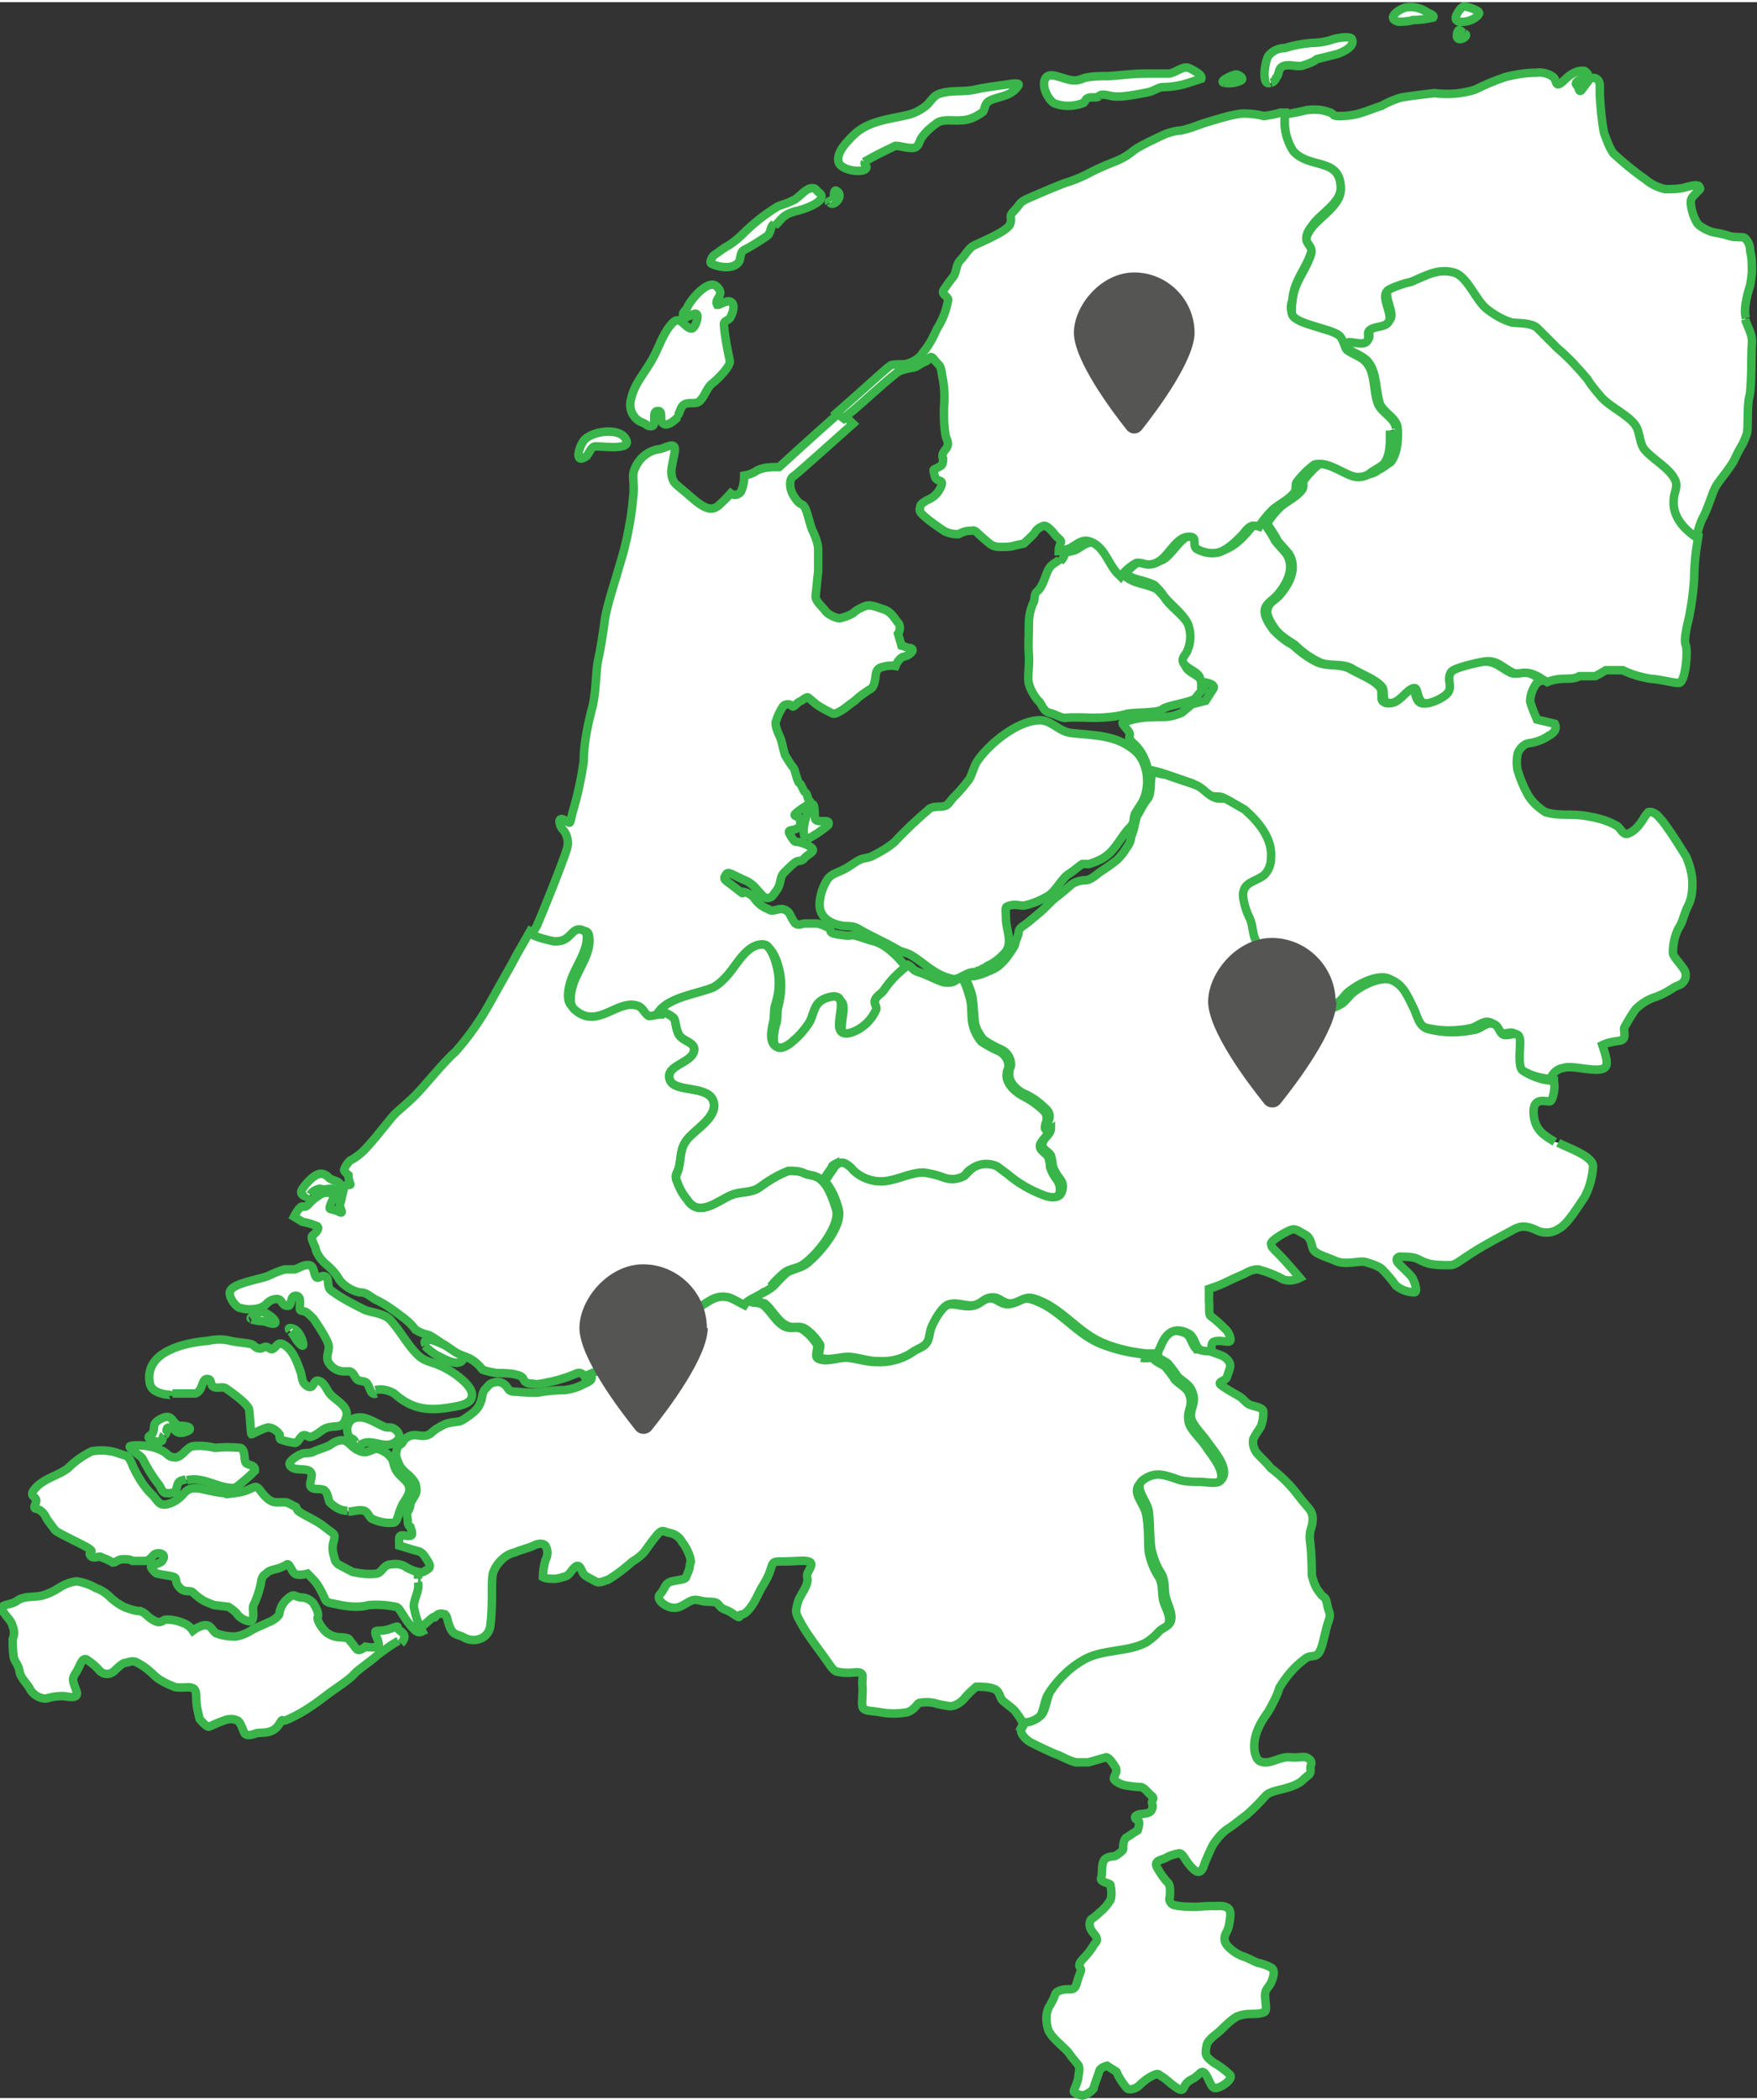
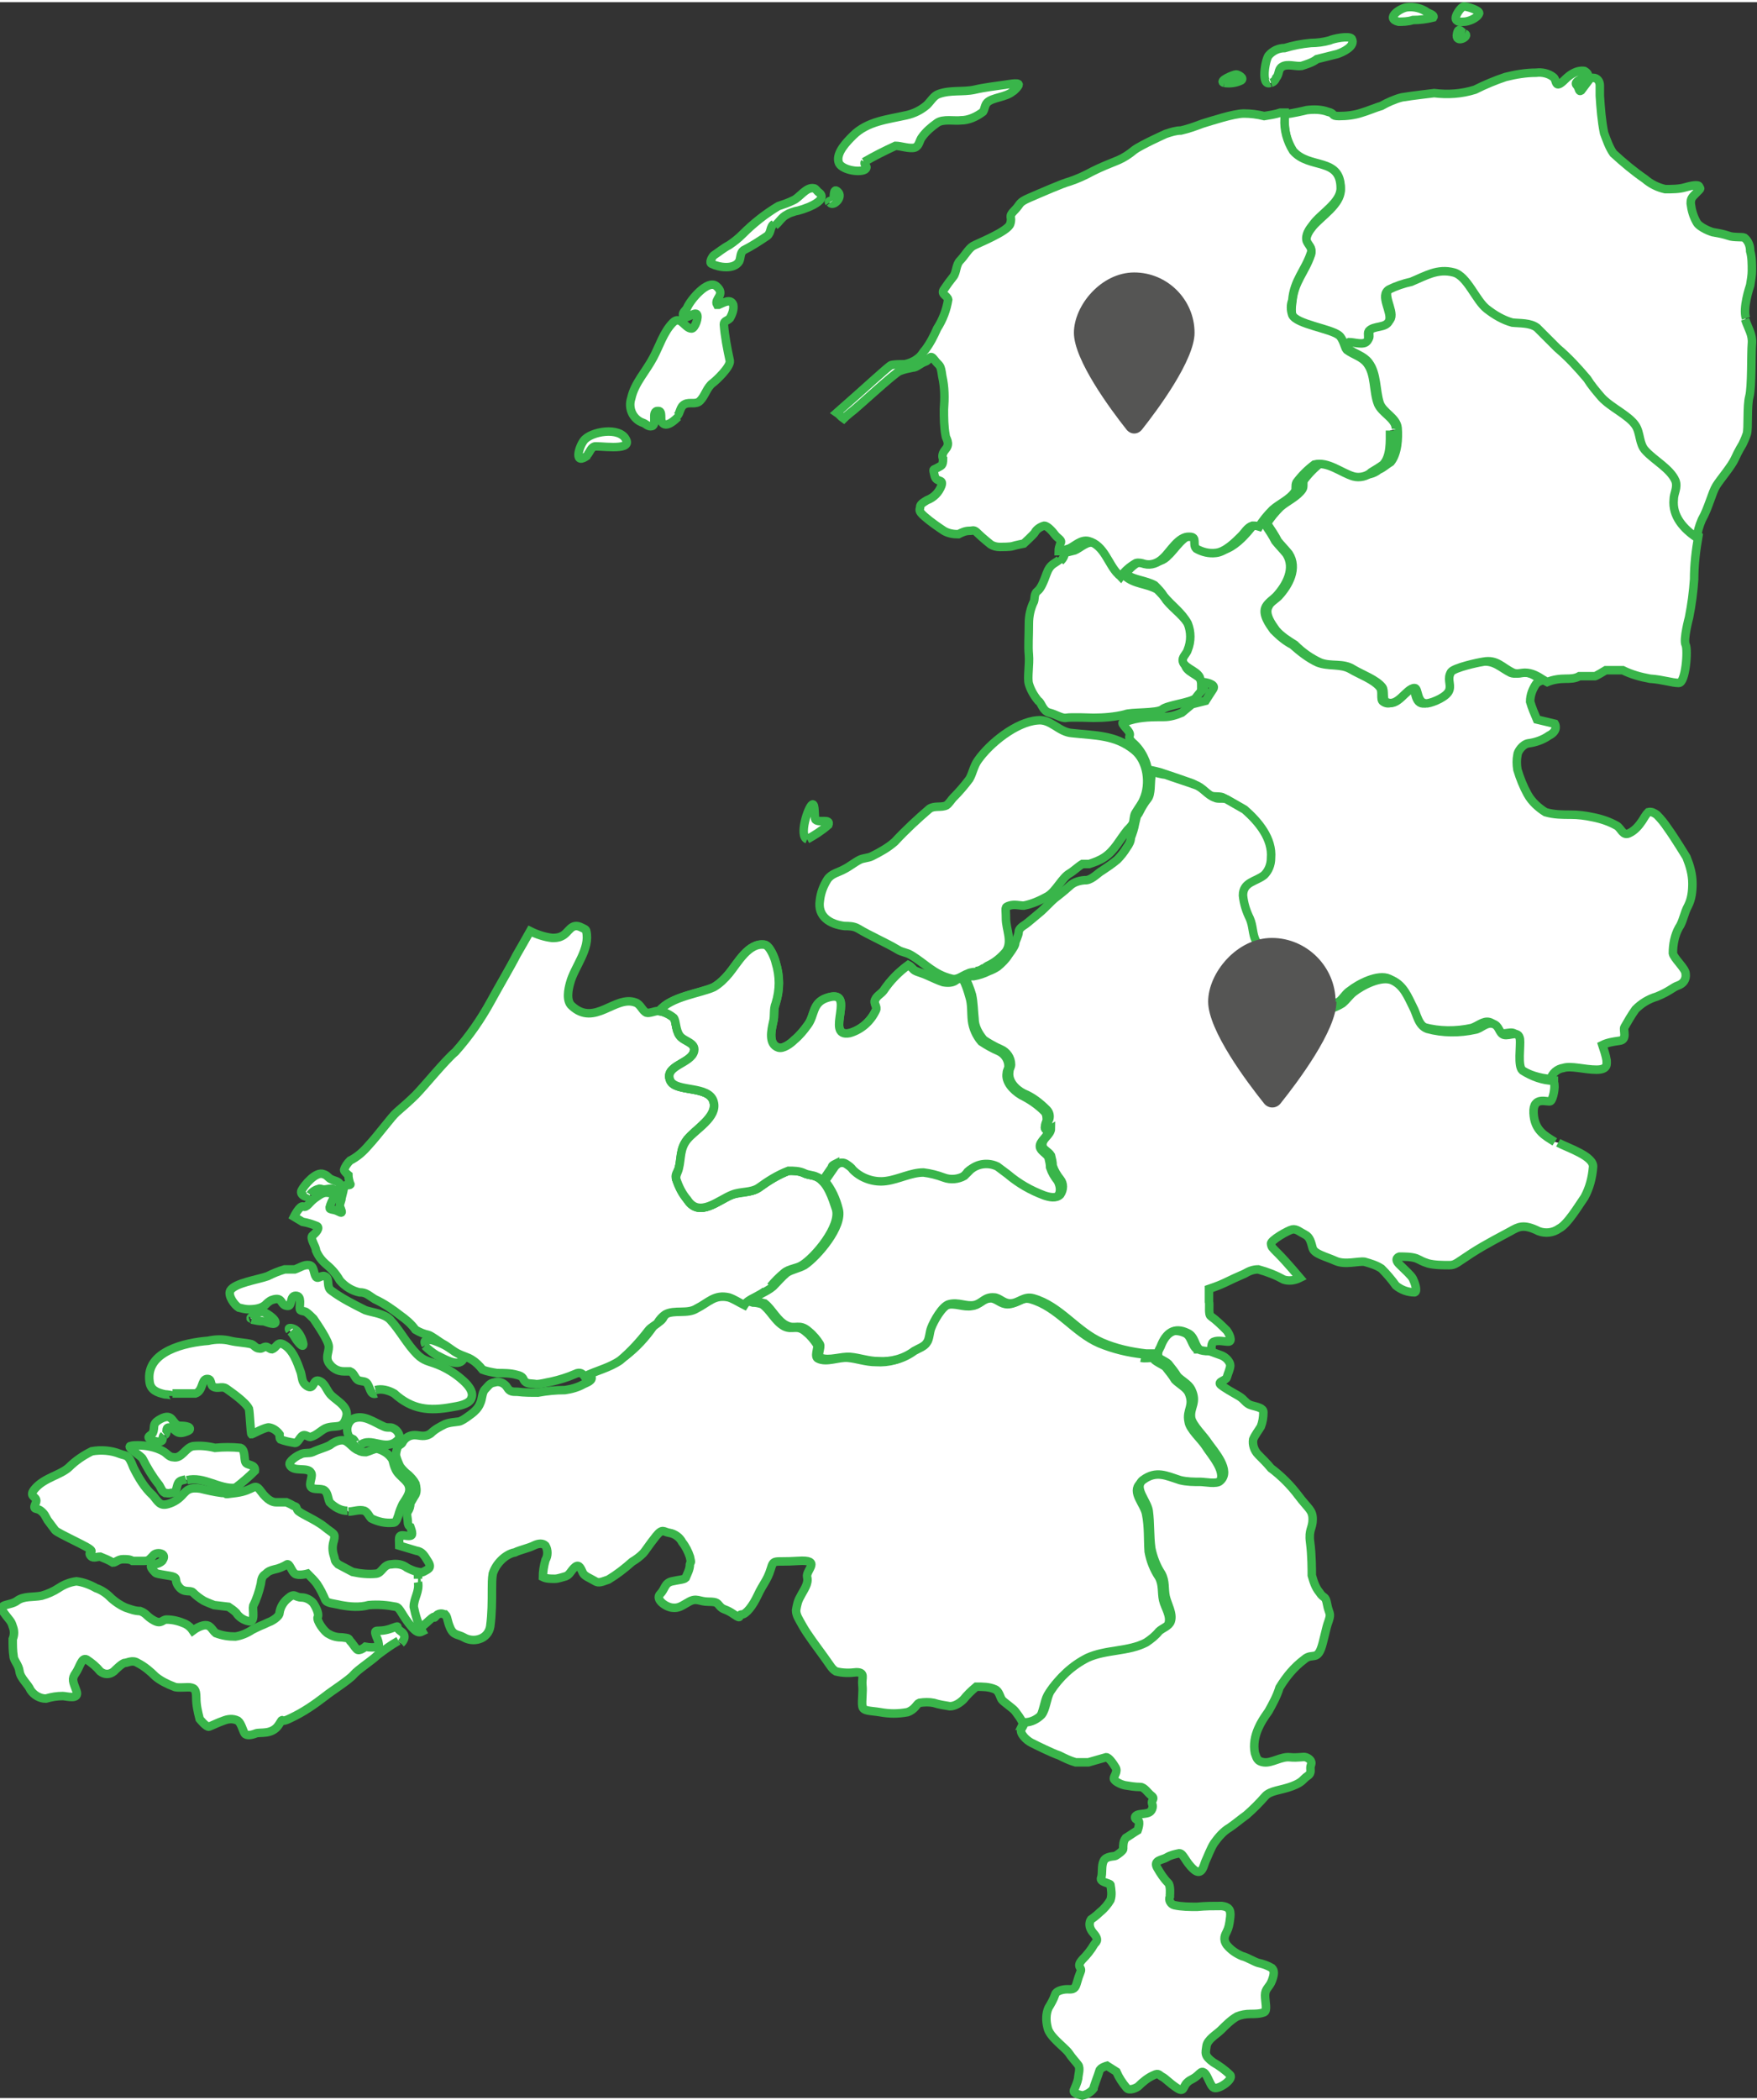
<svg xmlns="http://www.w3.org/2000/svg" id="Layer_1" data-name="Layer 1" version="1.1" width="204.715" height="244.622" viewBox="0 0 206.8 246.6">
  <rect x="0" y="0" width="206.8" height="246.6" fill="#333333" stroke="none" />
  <defs>
    <style>
      .cls-1 {
        isolation: isolate;
      }

      .cls-2, .cls-3 {
        fill: #fff;
        stroke: #39b54a;
      }

      .cls-4 {
        fill: #555554;
        stroke-width: 0px;
      }

      .cls-3 {
        stroke-miterlimit: 10;
      }
    </style>
  </defs>
  <g id="Group_3184" data-name="Group 3184">
    <g id="Group_3183" data-name="Group 3183">
      <path id="Path_1691" data-name="Path 1691" class="cls-2" d="M47.2,193.1s.9-.8,0-1.4.2-.8-1.3-.3-2-.2-1.6.9c.2.4.3.8.3,1.2-.5.1-1.1.1-1.6,0,0,0-.7.6-1,.3-.3-.3-.5-.7-.8-1-.2-.3-.1-.3-.9-.4-.6,0-1.1-.1-1.6-.4-.5-.2-1.5-1.6-1.3-2s-.3-1.3-.5-1.6c-.3-.4-.9-.7-1.4-.7-.8,0-.8-.6-1.6.1-.5.4-.9,1-1,1.7,0,.5-1,1-1,1,0,0-.5.2-.9.4-.5.2-.9.4-1.3.6-.6.4-1.3.7-2,.8-.8,0-1.5-.1-2.3-.4-.5-.4-.6-1.1-1.5-.9-.4.1-.8.3-1.2.6-.2-.3-.5-.6-.9-.8-.7-.3-1.4-.5-2.2-.5-.5,0-.6.6-1.5.1s-.8-.8-1.6-1.1c-.6,0-1.1-.2-1.7-.4-.7-.3-1.4-.8-1.9-1.3-.4-.4-1-.8-1.6-1-.7-.4-1.5-.7-2.3-.8-.8.1-1.5.4-2.1.8-.6.4-1.3.7-2,.9-1,.2-2.1,0-2.9.6s-2.3.3-1.6,1.3.9,1,1.1,1.7c.2.5.2,1,0,1.5,0,.7,0,1.4.1,2,0,.5.6,1,.7,1.8s1,1.5,1.3,2.2c.4.6,1.1,1,1.8,1,.7-.2,1.3-.3,2-.3.4,0,2,.5,1.6-.6s-.6-1.4-.1-2.1.7-1.9,1.3-1.6c.6.4,1.1.8,1.6,1.4.5.4,1.1.4,1.6,0,.2-.2,1-1,1.3-1s.9-.4,1.5,0c.8.4,1.5,1,2.1,1.6.6.5,1.4.9,2.2,1.2.3.2,1.7,0,2,.1s.6.1.6,1.2c0,.9.2,1.7.4,2.5,0,0,.8,1,1.1.9s1.1-.5,1.7-.7c.5-.2,1.1-.3,1.7,0,.4.3.6,1.2.8,1.5s.8.2,1.3,0,1.9.2,2.7-1-.2,0,1.4-.8c1.5-.7,2.8-1.6,4.1-2.6.6-.5,2.8-1.9,3.3-2.5s2.2-1.7,2.8-2.3c.8-.6,1.6-1.2,2.5-1.7" />
      <path id="Path_1692" data-name="Path 1692" class="cls-2" d="M20.3,163.7s0,0,0,0c.6,0,1.3,0,1.9,0,.3,0,.5,0,.8,0,.9-.3.7-1.6,1.3-1.7.7-.1.4.7.8.9.5.3,1-.1,1.5.2.7.5,2.3,1.6,2.7,2.4.1.4.2,2.9.3,3,.1,0,1.7-.9,2.1-.8.5.1.9.4,1.2.8,0,.1,0,.5.1.6.5.2,1,.3,1.6.4.5.2.7-.9,1.2-.9.3,0,.6.3.8.2.7-.2,1.1-.7,1.7-1,1.2-.5,2.1.3,2.5-1.5.2-1.2-1.5-1.9-2-2.6-.4-.5-.6-1.3-1.3-1.5-.7-.2-.5,1.2-1.4.6-.6-.4-.5-.9-.7-1.6-.4-1.1-.9-2.7-2.1-3.3-.7-.3-.7.4-1.3.6-.2,0-.5-.3-.7-.3-.3,0-.5.3-.8.2-.4,0-.6-.4-.9-.5-.8-.2-1.7-.2-2.5-.4-.8-.2-1.7-.2-2.6,0-2.6.2-7.4,1.2-6.9,4.8.1,1,.9,1.3,1.8,1.5.2,0,1,.1,1,.2" />
      <path id="Path_1693" data-name="Path 1693" class="cls-2" d="M22,173.9c2-.5,3.8,1.1,5.7.9.8-.6,1.6-1.3,2.3-2,.1-.8-.9-.6-1.1-1-.2-.4,0-1.5-.6-1.7-1-.1-2-.1-3,0-.8-.2-1.7-.3-2.6-.2-.9.2-1.3,1.5-2.3,1.3-.5,0-.8-.5-1.2-.7-.9-.5-2-.7-3-.7-.3,0-.6,0-.9.1-.3.2,1.4,1.2,1.5,1.5.5,1,1.1,2,1.8,2.9.3.3.4.9.8,1.1.2,0,.5.1.7,0,.8,0,.6-.7.9-1.2.2-.3.6-.3.9-.4" />
      <path id="Path_1694" data-name="Path 1694" class="cls-2" d="M19.4,168.6c.4-.3,0-.9.5-.9.8,0,.7,1,2,.5,0,0,.3-.1.4-.2.3-.5-.9-.5-1.2-.5-.9-.2-.7-1.6-2.2-.8-1.1.6-.6.9-.9,1.6,0,.2-.6.4-.5.6.1.3,1.4.7,1.6.3.1-.3,0-.4.2-.6" />
      <path id="Path_1695" data-name="Path 1695" class="cls-2" d="M41,177.6c.6,0,1.3-.3,1.9-.1.4.2.5.6.8.9.8.4,1.7.6,2.6.5.4,0,.5-.7.6-.9.1-.4.3-.9.5-1.3.5-.8,1.1-1.5.6-2.4-.4-.6-1.1-1-1.4-1.6-.2-.4-.3-.8-.4-1.2-.4-.7-1.1-1.1-1.8-1.3-.4,0-.9.3-1.3.4-.3,0-.6,0-.9-.2-.7-.2-1.2-1.2-1.9-1.2-.6,0-1.1.3-1.5.6-.6.3-1.4.5-2,.8-.5.2-1,0-1.5.3-.3.1-1.4.8-1.2,1.2.4.9,2.1.2,2.5.9.3.4-.3,1.3,0,1.7.3.4,1.2.1,1.6.4.4.3.4,1,.6,1.4.6.6,1.3,1,2.1,1" />
      <path id="Path_1696" data-name="Path 1696" class="cls-2" d="M42.4,169.8c1.2-1.1,3,.8,4.4-.6.5-.4,0-1.2-.5-1.4-.3-.2-.7,0-1.1-.2-1.2-.5-2.4-1.5-3.7-.9-.6.4-.8,1.2-.5,1.9.1.3.4.4.6.5.2.2.4.9.7.6" />
      <path id="Path_1697" data-name="Path 1697" class="cls-2" d="M29.6,155c.5.1.9.2,1.4.2.2,0,1.2.5,1.4.2.2-.4-1.3-1.4-1.6-1.3-.5.1-1,.4-1.3.7-.1.2.4,0,.2.2" />
      <path id="Path_1698" data-name="Path 1698" class="cls-2" d="M34.2,156.4c.3.3.5.7.7,1,0,0,.8,1.1.8.5-.1-.6-.4-1.2-.8-1.6-.3-.3-1.2-.5-.8,0" />
      <path id="Path_1699" data-name="Path 1699" class="cls-2" d="M50,158.1c.4.4.9.8,1.4,1.1.7.3,2.5,1.5,3.1.5.2-.3-.7-.8-.9-.9-.8-.6-1.8-1.1-2.8-1.4-.4,0-1.1-.1-.7.6" />
      <path id="Path_1700" data-name="Path 1700" class="cls-2" d="M44.2,163.3c.7-.2,1.5,0,2.2.4,2.1,1.9,4.1,2.1,6.8,1.6.6-.1,2.1-.3,2.3-1.1.3-.8-.6-1.7-1.2-2.2-.8-.7-1.8-1.3-2.8-1.7-1-.4-1.6-.4-2.4-1.2-1.2-1.2-2-2.8-3.2-4.1-.7-.7-2-.8-2.9-1.1-1.4-.7-2.8-1.4-4-2.3-.6-.4-.2-1.3-.6-1.6-.5-.4-.9.3-1.2,0-.3-.4-.2-1.3-.8-1.4s-1.1.3-1.7.5c-.4,0-.8,0-1.2,0-.7.2-1.4.5-2,.8-1.1.4-3.9.8-4.4,1.7-.3.6.5,1.7,1,2,.4.1.8.2,1.2.2.7,0,1.4-.1,1.9-.5.2-.2.5-.5.8-.6,1.4-.5.9.7,1.9.7.5,0,.2-1.2.9-1.2.8,0,.4,1.2.5,1.6,0,.2.5.2.7.3.3.2.6.5.9.8.4.6,1.8,2.6,1.8,3.3,0,.7-.4,1.2,0,1.9.4.6,1,1,1.8,1,.2,0,.5,0,.7,0,.5.2.5.7.9,1,.3.2.7.1,1,.3.5.4.4,1.6,1.2,1.3" />
      <path id="Path_1701" data-name="Path 1701" class="cls-2" d="M79.7,48.7c.4-.4.3-1.1.9-1.4.6-.3,1.3.1,1.8-.4.6-.6.8-1.6,1.5-2.1.4-.3,2.1-1.9,2-2.6-.3-1.4-.6-2.9-.7-4.3,0-.4.4-.4.7-.7.3-.5.5-1.1.4-1.6-.3-.8-1.2-.2-1.7,0,0,0-.2,0-.2,0-.4-.7,1.1-1.2-.1-2.2-1-.8-3,1.6-3.4,2.5-.1.3-.6.6-.5.9.1.8,1.3-.4,1.6-.1.3.3-.2,1.7-.6,1.7-.8,0-1.3-1.6-2.2-.7-1.1,1.1-1.6,2.8-2.3,4.1-.9,1.7-2.2,3-2.6,4.8-.4,1.2.2,2.5,1.4,2.9,0,0,0,0,0,0,.3.1.5.4.9.4.9,0-.1-1.9.9-1.8.5,0,.2,1,.4,1.3.5.8,1.6-.3,1.9-.6" />
      <path id="Path_1702" data-name="Path 1702" class="cls-2" d="M69.1,53.3c.3-.3.4-.8.8-1,.3-.2,4.5.6,3.8-.8-.7-1.6-4.2-1-5,.1-.6.8-1.2,3,.5,1.7" />
      <path id="Path_1703" data-name="Path 1703" class="cls-2" d="M172.4,3.7c-.4-.1-.7-.9-.9,0-.3,1.3,1.6.3.9,0" />
      <path id="Path_1704" data-name="Path 1704" class="cls-2" d="M172.3,2.3c.5,0,1.6-.4,1.8-1,0-.4-1.5-.8-1.8-.8-.3,0-1.2,1.2-.9,1.6.3.3.6.2.9.2" />
      <path id="Path_1705" data-name="Path 1705" class="cls-2" d="M164.5,2.3c.6,0,1.2,0,1.8-.2.8,0,1.6-.1,2.4-.3.2-.3-.6-.5-.7-.6-.7-.5-1.6-.7-2.4-.6-.8.1-2.6,1.3-1,1.7" />
      <path id="Path_1706" data-name="Path 1706" class="cls-2" d="M149.6,9.5c.3-.1.5-.3.6-.6.4-.4.2-1,.7-1.3.6-.4,1.6,0,2.3-.1.6-.2,1.3-.4,1.8-.8.8-.2,1.6-.4,2.4-.6.6-.2,2.2-.9,1.7-1.8-.3-.4-2.2,0-2.6.2-.7.2-1.5.3-2.2.3-1.1.1-2.1.3-3.1.6-.7,0-1.4.3-1.9.9-.4.6-.9,3.6.2,3.2" />
      <path id="Path_1707" data-name="Path 1707" class="cls-2" d="M144.1,9.5c.7.1,1.4,0,2-.3.4-.3-.4-.7-.6-.7-.3,0-2.2.8-1.4,1" />
-       <path id="Path_1708" data-name="Path 1708" class="cls-2" d="M129.3,11.1c.4-.5,1.3,0,2,0,.2,0,.4,0,.7,0,1.1-.1,2.1-.3,3.1-.5.6-.1,1.1-.5,1.6-.6.8,0,1.7-.1,2.5-.3.4-.1,2.2-.7,2.2-.7.2-.5-1.3-1.2-1.6-1.3-.8-.1-1.4.6-2.2.7-.9,0-1.8,0-2.8,0-1.5,0-2.8.2-4.3.3-.9,0-1.9,0-2.8.2-.3.1-.7.3-1.1.3-1,.1-2.6-.9-3.3-.5-1,.7,0,2.8.8,3.2,1,.4,2.2.4,3.3,0,.3,0,.3-.5.6-.6.3-.2,1.1,0,1.3-.2" />
      <path id="Path_1709" data-name="Path 1709" class="cls-2" d="M101.7,18.8c1.2-.7,2.4-1.3,3.7-1.9.6,0,1.7.4,2.3.2.5-.2.5-.8.8-1.2.5-.7,1.1-1.2,1.8-1.7.7-.5,2.1-.2,2.8-.3.9,0,1.8-.4,2.6-1,.2-.3.2-.8.5-1.1.6-.6,2.2-.6,3-1.3.1,0,.7-.6.7-.8,0-.3-1.4,0-1.5,0-1.3.2-2.4.3-3.7.6-1.4.3-2.8,0-4.2.5-.6.2-.9.8-1.4,1.3-.7.6-1.5,1-2.4,1.2-2.2.5-4.6.7-6.3,2.4-.7.7-2,2-1.7,3.1.2.9,2.4,1.3,3.1.9.5-.4-.2-.5,0-.9" />
      <path id="Path_1710" data-name="Path 1710" class="cls-2" d="M97.7,23.6c.4.5,1.6-.7.9-1.3-.6-.6-.4.9-.5,1-.1.1-.7,0-.5.3" />
      <path id="Path_1711" data-name="Path 1711" class="cls-2" d="M91.2,26.3c.5-.4.8-1,1.4-1.3.3-.2.7-.3,1-.4.7-.1,4.1-1.2,2.8-2.2-.2-.1-.4-.5-.6-.5-.9-.2-1.7,1.1-2.4,1.4-.6.3-1.2.5-1.8.7-1.5.9-2.9,2-4.2,3.3-.5.5-1,.9-1.6,1.3-.6.3-1.2.8-1.8,1.2-.2.2-.6.9-.2,1,.8.4,2.6.7,3.2-.3.2-.4.1-1,.5-1.3,1-.5,1.9-1.1,2.8-1.7.5-.4.3-1.1.8-1.4" />
      <path id="Path_1712" data-name="Path 1712" class="cls-2" d="M36.5,140.3c.3-.4.7-.6,1.1-.7.1,0,.4.1.5.1.3,0,.6-.1.9-.1.2,0,.5.3.8.2.2-.1.3-.4.3-.6-.2-.5-.7-.5-1.1-.7-.3-.1-.5-.5-.9-.6-.9-.4-2.3,1.3-2.6,1.9-.3.6.8,1,1,.6" />
      <path id="Path_1713" data-name="Path 1713" class="cls-2" d="M95,98.5c.9-.5,1.7-1,2.5-1.7.3-.8-1.1-.2-1.5-.6-.2-.2,0-2-.4-1.8-.5.3-1.6,3.7-.6,4.1" />
      <path id="Path_1714" data-name="Path 1714" class="cls-2" d="M114.8,114c.3,0,.6-.1.9-.3.2,0,.3-.2.5-.3.9-.4,1.6-1,2.2-1.7.8-1.2,0-2.6,0-3.9s-.2-1.3.4-1.5c.6-.2,1.2,0,1.7,0,1-.2,1.9-.6,2.8-1.1,1-.6,1.7-2.2,2.6-2.7.5-.3,1-.8,1.5-1.1.3,0,.5,0,.8,0,.6-.2,1.2-.4,1.8-.8,1.2-.8,1.8-2.1,2.7-3.2.2-.2.4-.4.6-.7.2-.4.1-1,.4-1.4.3-.5.7-1,.9-1.5.8-1.8.5-4.5-1.1-5.8-2.2-1.8-4.6-1.7-7.3-2-1.6-.1-2.5-1.7-4.1-1.5-2.5.2-5.6,2.7-7,4.7-.5.7-.6,1.5-1,2.2-.6.8-1.2,1.5-1.9,2.2-.2.2-.5.7-.8.9-.6.3-1.4,0-2,.4-1.4,1.2-2.8,2.5-4.1,3.9-.8.7-1.7,1.2-2.7,1.7-.4.2-1,.2-1.4.4-.6.3-1.2.8-1.8,1.1-.7.4-1.5.5-2,1.2-.5.8-.8,1.6-.9,2.5-.3,1.9,1.2,2.8,2.9,3,.5,0,1.1,0,1.6.3,1.5.9,3.2,1.6,4.7,2.5.5.3,1,.3,1.5.6,1.7,1,2.7,2.3,4.8,2.8.7.2,1.3-.4,1.9-.6.4-.2.8-.2,1.2-.2" />
      <path id="Path_1715" data-name="Path 1715" class="cls-2" d="M134.6,159.1c-1.8-.2-3.5-.6-5.2-1.3-3-1.3-4.9-4.3-8.1-5.2-1.1-.3-1.7.6-2.7.6-.8,0-1.2-.6-1.9-.7-1.1,0-1.4.8-2.3.9-1,.2-2-.4-3-.1-.8.2-1.9,2.1-2.1,2.8-.2.5-.1,1.3-.5,1.7-.4.5-1.1.6-1.5,1-1.2.9-2.7,1.3-4.2,1.2-1.2,0-2.2-.4-3.3-.5s-2.5.6-3.5.1c-.5-.2,0-1.2-.1-1.6-.4-.6-.8-1.1-1.3-1.5-1.1-1-1.6-.2-2.6-.7-1.1-.6-1.6-1.9-2.6-2.6-.3-.1-.7-.2-1.1-.2-.8-.2-1.4-.9-2.2-1.1-1.8-.4-2.4.6-3.8,1.3-1.1.6-2.6.1-3.7.7-.4.3-.7.6-.9,1-.3.4-.8.6-1.1.9-.9,1.3-2,2.5-3.3,3.5-1.4.9-2.9,1.2-4.2,1.9,0,.2.2.4.2.5.2.5-.5.7-.9.9-.7.4-1.5.6-2.2.7-1.1,0-2.1.1-3.2.3-.8,0-1.6,0-2.4-.1-.6,0-.9,0-1.2-.5-.3-.5-.9-.8-1.5-.6-.6.1-.7.4-1.1.8s-.3,1.1-.6,1.7c-.2.5-.6.9-1,1.2-.4.3-.8.6-1.2.8-.3.2-1.1.1-1.9.4-.6.3-1.2.6-1.7,1.1-.7.5-1.3.2-1.9.2-.6,0-1.1.3-1.4.8-.1.3-.4.3-.6.6-.1.3-.2.6-.2,1,.1.4.3.9.5,1.3.3.4.6.7,1,1,.3.3.6.6.8,1,.1.4.2.9,0,1.3-.2.3-.4.7-.6,1,0,.4-.1.7-.3,1-.2.2,0,.8,0,1.2,0,.3.1.5.3.6.1.3.2.5.2.8,0,.3-.3.3-1,.2s-.5.5-.5,1.2c.7.2,1.3.4,2,.6.7.1.9.5,1.4,1.3s-.1.9-.6,1.2c-.2.1-.5.1-.8,0,0,.3,0,.5,0,.8.2,1.1-.6,1.8-.5,2.9.1,1,.5,2,1,2.9.3-.3.7-.6,1-.9,1-.9.4,0,.8-.5.2-.3.7-.4,1-.2,0,0,0,0,.1,0,.3.3.2.7.6,1.6s.9.7,1.6,1.1c.5.3,1.2.4,1.8.2.7-.2,1.2-.8,1.3-1.5.2-1.5.2-2.9.2-4.4,0-.6,0-1.2.1-1.8.2-.6.5-1.1,1-1.6.4-.4,1-.8,1.6-.9.6-.3,1.6-.5,2.2-.8s1.1-.3,1.4,0c.3.5.3,1.2,0,1.7-.2.7-.3,1.4-.3,2,.4.2.9.2,1.4.2.4,0,.9-.2,1.3-.3.5-.2.6-.7,1.1-1.1s.7.3.9.7.8.6,1.3.9.6.3,1.7-.1c1-.6,1.9-1.3,2.8-2.1.5-.3.9-.6,1.3-1,.2-.2.7-1,1.5-2s.9-.5,1.6-.4c.6.1,1.2.5,1.5,1.1.4.5.7,1.1.9,1.7.2.9.1.5,0,.9,0,.6-.3,1.1-.5,1.6-.2.2-.7.2-1.6.4s-.8.9-1.4,1.5.6,1.5,1.4,1.6,1.1-.2,2-.7,1.2,0,2.3,0,1,.2,1.4.6.6.2,1.6.9.4,0,.9,0,1.3-1,1.9-2.3,1.1-1.7,1.5-3,.3-.8,3.2-1,.9,1.1,1.1,1.9-.4,1.5-.8,2.3c-.3.5-.4,1-.5,1.6,0,.6.3,1,.8,1.9s1.7,2.5,2.5,3.6.9,1.4,1.4,1.7c.8.2,1.6.2,2.4.1,1.1,0,.6.7.7,1.5s-.1,1.9,0,2.5.9.5,2.1.7c1.1.2,2.1.2,3.2,0,.9-.3,1.1-1,1.4-1.1.6-.1,1.2-.1,1.7,0,.6.2,1.3.3,1.9.4.6,0,1.2-.4,1.6-.8.4-.5.9-1,1.5-1.5.8,0,1.5,0,2.2.3.5.2.6.9.8,1.2s1.3,1,1.6,1.4c.3.4.6.8.8,1.2.1.1.1.3,0,.5.7,0,1.4-.4,2-.9.5-.6.6-2,1-2.7,1-1.7,2.6-3.1,4.4-4,2.2-.9,4.8-.7,6.9-1.8.5-.4,1-.8,1.5-1.3.4-.4,1.2-.6,1.4-1.2.4-1-.4-2-.6-2.9-.2-.9,0-1.8-.5-2.7-.6-.9-1-1.9-1.2-3-.1-1.5,0-2.9-.3-4.4-.2-1.2-1.8-2.6-.7-3.6,1.5-1.3,2.8-.6,4.4,0,.8.2,1.6.2,2.4.2.5,0,1.8.3,2.3-.1,1.4-1.2-.8-3.5-1.4-4.5-.5-.8-1.9-2-2-2.9-.3-1.4.7-1.8,0-3.4-.3-.6-1.1-1-1.6-1.5-.3-.5-.7-1-1.1-1.5-.3-.3-1.4-.7-1.5-1.1,0,0,0,0,0,0-.5,0-.9.1-1.4,0" />
      <path id="Path_1717" data-name="Path 1717" class="cls-2" d="M90.7,151.1c.5-.6,1-1.1,1.6-1.6.6-.5,1.5-.5,2.1-.9,1.5-.9,4.6-4.6,4-6.6-.4-1.2-1-3.2-2.3-3.8-.4-.2-.9-.2-1.4-.4-.6-.3-1.2-.4-1.9-.3-1.3.5-2.4,1.2-3.5,2-.9.6-2.1.5-3.1.8-1.5.5-3.8,2.8-5.3.6-.5-.7-.9-1.6-1.3-2.4-.2-.5.1-.8.3-1.3.4-1.2.2-2.3,1-3.4.9-1.2,3.5-2.6,3.1-4.4-.5-2-4.5-1.1-5.1-2.5-.8-1.8,2.5-1.9,2.8-3.5.2-1-1.2-1.2-1.7-1.8-.5-.7-.4-1.7-.7-2.1-.5-.5-1.2-.8-1.9-.8-.3,0-1,.3-1.3.2-.5-.2-.7-1-1.3-1.2-2.4-.9-4.8,2.9-7.5.4-.7-.6-.4-2-.2-2.7.5-1.9,2.4-4,1.9-6.1,0-.2-.3-.3-.5-.4-1.3-.7-1.5.6-2.4,1-.4.2-.8.2-1.1.2-.9-.1-1.8-.4-2.6-.8-.5.9-1.2,2.1-1.6,2.8-.6,1.2-2.3,4.1-3,5.4-1.2,2.2-2.6,4.2-4.2,6-1.2,1-3.7,4.1-4.7,5.1-.7.7-1.4,1.3-2.2,2-.6.5-2.1,2.6-3.4,4-.6.7-1.3,1.3-2.1,1.7-.3.3-.6.7-.7,1.1,0,.2.5.6.5.6,0,.3.1.7.2,1,.2.2-.3.2-.5.2s-.3.7-.3.7l-.2.8c0,.3-.2.6-.2.9,0,.2.3.7.2.8s-.4-.2-.9-.3-.5-.1-.5-.3c.1-.4.3-.8.5-1.2.2-.6,0-.4-.6-.5s-.9.1-1.6.6-1,1.2-1.4,1-1.1,1.2-1.1,1.2l1,.6c.6.1,1.2.3,1.7.5.4.2-.1.8-.5,1.1s.4,1.3.4,1.8c.3.7.7,1.2,1.3,1.7.6.5,1.1,1.1,1.5,1.8.6.7,1.4,1.2,2.3,1.4.8,0,1,.3,1.8.8,1.1.5,2.1,1.2,3,1.9.7.5,1.3,1,1.8,1.7.5.3,1,.5,1.5.6.4.1,1.4.9,1.8,1.1s1.1.8,1.7,1.1,1.1.4,1.6.7c.5.3.9.7,1.3,1.2.5.2,1.1.3,1.7.4.8,0,1.6,0,2.3.2.9.2.7.5,1,.8s.8.2,1.3.3c.6,0,1.2-.2,1.8-.3.9-.2,1.9-.5,2.8-.9.6-.3.9,0,1.1.3,1.4-.7,2.9-1,4.2-1.9,1.2-1,2.3-2.2,3.3-3.5.3-.4.8-.6,1.1-.9.2-.4.6-.8.9-1,1.1-.6,2.6,0,3.7-.7,1.4-.7,2.1-1.7,3.8-1.3.6.2,1.2.6,1.8.9.5-.8,1.8-1,2.5-1.7" />
      <path id="Path_1719" data-name="Path 1719" class="cls-2" d="M141,158.6c-.8-.5-.7-1.6-1.5-2-1.6-.7-2.6,0-3.2,1.6,0,.2-.4.6-.3.9.1.4,1.2.8,1.5,1.1.4.5.8,1,1.1,1.5.5.5,1.3.9,1.6,1.5.8,1.6-.2,2.1,0,3.4.2.9,1.5,2.1,2,2.9.7,1,2.8,3.3,1.4,4.5-.4.4-1.8.1-2.3.1-.8,0-1.6,0-2.4-.2-1.6-.5-2.8-1.2-4.4,0-1.1.9.5,2.4.7,3.6.2,1.5.1,2.9.3,4.4.2,1,.6,2.1,1.2,3,.5.9.3,1.8.5,2.7.2.9.9,2,.6,2.9-.2.6-1,.8-1.4,1.2-.4.5-.9.9-1.5,1.3-2.1,1.1-4.7.8-6.9,1.8-1.8.9-3.3,2.3-4.4,4-.4.7-.5,2.1-1,2.7-.5.5-1.2.9-2,.9-.1.3-.2.5-.4.8-.2.5.6,1.3,1.2,1.6s2.4,1.2,3.3,1.5c.6.3,1.2.6,1.9.8.5,0,1,0,1.5,0,.7-.2,1.4-.4,2.1-.6.3,0,.8.7,1.1,1.2s-.2,1-.2,1.3.8.7,1.3.8c.6.1,1.2.2,1.8.2.5,0,.9.7,1.3,1s.2.4.1.7.2.4,0,.9-.6.5-1.4.6-.7.6-.3.7,0,1.2,0,1.2c-.5.3-.9.6-1.4.9-.3.4-.3.8-.3,1.3,0,.2-.7.7-.9.8s-1.1,0-1.4.6-.1,1.5-.3,2,1,.6,1.1.8c.1.6.2,1.2,0,1.8-.3.5-.7,1-1.2,1.4-.5.5-1.1.9-1.1.9,0,0-.5.7.3,1.6s.2,1.1.1,1.3c-.4.7-.9,1.3-1.4,1.8-.8.9,0,.9-.2,1.4s-.3.8-.5,1.5-.6.6-1.1.6-1.3.2-1.4.6c-.2.6-.5,1.1-.8,1.6-.3.7-.3,1.5-.1,2.3.2,1.1,2.1,2.4,2.5,3s.8,1,1.1,1.4,0,1.2,0,1.6c-.1.5-.3.9-.5,1.4-.1.4.7.5,1,.6.5-.1,1-.4,1.3-.8,0-.2.6-1.7.7-2.1s.9-.6.9-.6l1.1.7c.3.7.7,1.3,1.2,1.9.3.4,1.2,0,1.4-.2.5-.5,1.1-1,1.8-1.3.6-.3.6,0,1,.2s.8.7,1.7,1.3.7-.1,1.2-.6.7-.3,1.5-1.1,1.1,1.5,1.7,1.7,2.3-1,1.9-1.5c-.6-.6-1.3-1.1-2-1.5-1.1-.8-.9-1.1-.8-1.9s1.2-1.4,1.7-1.9c.6-.6,1.2-1.2,1.9-1.6.5-.2,1-.3,1.6-.3.5,0,1.1,0,1.6-.2.4-.2.1-1.2.1-2s.5-.9.8-1.7.3-1.2,0-1.5c-.5-.3-1.1-.5-1.6-.6-.4-.1-1.4-.7-1.9-.8-.7-.3-1.3-.7-1.8-1.3-.5-.7-.2-1.2,0-1.6s.3-.8.4-1.7-.2-1.2-1-1.3c-1,0-1.9,0-2.9.1-.9,0-1.8,0-2.7-.2-.4-.1-.7-.6-.5-1,0,0,0-.1,0-.2,0,0,.1-1.1-.2-1.4-.5-.5-.9-1.1-1.3-1.8-.5-.9.6-.9,1.1-1.2.5-.3,1-.4,1.5-.5.5,0,.7,1,1.7,1.9s1.2-.6,1.4-1,.6-1.5,1-2.1c.5-.7,1.1-1.4,1.8-1.8.6-.4,1.3-1,2-1.5.8-.7,1.5-1.4,2.2-2.2.6-.7,1.9-.7,3.2-1.2s1.2-.8,1.8-1.2.2-.8.4-1.3-.3-.8-.6-.9-.9.1-1.9,0-2.1.7-3,.6-.9-.6-1.1-1.1c-.2-1,0-2,.4-2.9.3-.7.7-1.3,1.2-2,.5-.9,1-1.8,1.3-2.8.8-1.3,1.7-2.4,2.9-3.3,1-.9,1.6.4,2.2-2s.4-1.7.7-2.6,0-.8-.2-1.9-.4-.6-.9-1.4c-.5-.6-.7-1.3-.9-2,0-.6,0-2.4-.2-3.9s.3-1.6.3-2.7-.5-1.2-1.7-2.8c-.9-1.2-2-2.3-3.2-3.2-.5-.6-1-1.1-1.5-1.6-.5-.5-.7-1.2-.6-1.8.2-.5.6-1,.9-1.5.2-.5.3-1.1.3-1.7,0-.5-.7-.6-1.4-.8s-.8-.7-1.5-1.1-1.6-.9-2.1-1.3.6-.5.7-.9.4-1,.4-1.4-.5-1-1.1-1.2-1.9-.7-1.9-.7h0c-.4,0-.9,0-1.3,0" />
      <path id="Path_1721" data-name="Path 1721" class="cls-2" d="M49.2,185.5c0-.3,0-.5,0-.8-.5-.1-.9-.3-1.3-.5-.5-.4-1.2-.5-1.8-.4-1,0-1.1,1-1.8,1.1-.9.1-1.9,0-2.8-.2-.6-.3-1.1-.6-1.7-.9-.5-.5-.3-.4-.5-1-.2-.6-.2-1.2,0-1.8.2-.9,0-.7-1.1-1.6s-3-1.6-3.2-2,0-.3-.5-.5c-.3-.2-.6-.3-.8-.4-.4,0-.8,0-1.2,0-.4,0-1-.2-1.8-1.3s-.7-.1-2.9.2-.4,0-1.7,0c-.8-.1-1.7-.3-2.5-.5-1.3-.2-1.6.2-2,.6-.5.6-1.1,1-1.8,1.2-1,.3-1.2-.3-1.8-1-1-.9-1.7-2.1-2.3-3.3-.6-1.6-.8-1.3-1.6-1.6-1-.4-2.2-.5-3.3-.3-1,.5-1.9,1.1-2.7,1.9-1,.9-2.8,1.2-3.9,2.4s.4.9,0,1.8.1.5.6.9.5.6.8,1.1c.3.4.6.8.9,1.2.2.2.8.5,3,1.6s.8.8,1.1,1.3.7.2,1.2.2c.5.2,1,.4,1.5.7.3,0,.6-.4,1.2-.4.4,0,.8,0,1.1.2.5,0,1,0,1.4,0,.5,0,.6-.2,1-.6.2-.3.7-.4,1.1-.2.3.2.2.5,0,.8-.3.3-.8.4-1.2.5-.4.1.2.7.4.9s1.8.3,2.2.5,0,.5.6,1.2,1.3.3,1.6.6c.4.4.8.7,1.3,1,.4.2,1.2.5,1.2.5l1.7.2c.3.2.6.4.9.7.3.5.9.9,1.5,1,.8.2.4-1.4.5-1.8.4-.8.7-1.7.9-2.6.1-1,.4-1,.6-1.2.3-.3.6-.4,1-.5.5-.1,1-.3,1.5-.6.3-.1.5.8.9,1.1s1.5,0,1.5,0c.4.4.8.8,1.1,1.2.4.6.7,1.2,1,1.9.2.4,1,.4,1.8.6,1.1.2,2.2.3,3.3,0,1.1-.1,2.2,0,3.2.2.5.1.7,1,1.8,2.3.6.7.9.8,1.3.6-.5-.9-.8-1.9-1-2.9,0-1,.7-1.8.5-2.9" />
      <path id="Path_1723" data-name="Path 1723" class="cls-2" d="M124.7,65.6c-.6.5-1.1.5-1.5,1.6s-.7,1.8-1.1,2.1-.3.9-.4,1.2c-.4.8-.6,1.7-.6,2.6,0,1.6-.1,2.6,0,3.7s-.2,2.7,0,3.4c.2.7.6,1.4,1.1,2,.4.2.5,1.2,1.3,1.4s1.5.7,2,.6,3.2,0,3.2,0c1.2,0,2.5-.1,3.7-.4.6-.3,3.8-.1,4.4-.6s3.4-.8,3.9-1.3c.3-.4.6-.8,1-1.1,0-.3,0-.6-.2-.9-.4-.8-2-1.1-2-2,0-.4.5-.8.6-1.2.3-1,.3-2.1,0-3.1-.6-1.3-1.9-2.1-2.8-3.2-.3-.5-.7-.9-1.1-1.3-1.2-.7-2.7-.6-3.8-1.6-1.3-1.2-1.6-3.4-3.6-3.9-.9-.2-1.6.6-2.3.9-.4.1-.8.2-1.2.3,0,.4-.2.7-.5,1" />
      <path id="Path_1725" data-name="Path 1725" class="cls-2" d="M179.2,78.9c-.5,0-.9.2-1.4,0-1.2-.6-1.9-1.5-3.5-1.3-.7.1-3.4.7-3.8,1.2-.5.7,0,1.3-.2,2.1-.2.8-1.9,1.5-2.6,1.6-1.3.2-1-1.8-1.5-1.8-1,0-2.1,2.5-3.4,1.6-.4-.2,0-1.3-.4-1.7-.7-.9-2.4-1.5-3.4-2.1-1.2-.7-2.6-.3-3.9-.8-1.1-.5-2.1-1.3-3-2.1-.8-.4-1.5-1-2.2-1.7-.5-.7-1.4-1.9-.9-2.8.3-.5.8-.8,1.2-1.2,1.2-1.3,2.3-3.3,1.2-5-.4-.5-.9-1-1.3-1.5-.3-.6-.7-1.2-1.1-1.8-.3-.3-.6-.4-1-.3-.6.2-.9.8-1.3,1.2-.7.8-1.9,1.9-3,2-.8.1-1.6,0-2.3-.5-.5-.5.2-1.3-.8-1.4-1.3,0-2.3,1.8-3.1,2.5-.5.6-1.4.9-2.2.7-.3,0-.7-.2-1-.1-.7.4-1.4.9-1.8,1.6,1,.7,2.3.7,3.4,1.3.4.4.8.8,1.1,1.3.9,1.1,2.1,1.9,2.8,3.2.4,1,.4,2.1,0,3.1-.1.4-.6.8-.6,1.2,0,.9,1.6,1.2,2,2,.1.3.2.6.2.9.2-.2.3-.3.3-.3,0,0,1.5.2,1.1.8s-.9,1.4-.9,1.4l-1.6.4-1.2,1c-.7.3-1.4.5-2.1.5-1.3,0-2.7,0-4,.4-.8.3-1.3,0-.4,1s-.2.7.7,1.6c.6.5,1.1,1.2,1.4,1.9.2.4.3.8.4,1.3.2,0,1.5.3,1.7.4,1.2.4,2.4.8,3.5,1.2.8.3,1.4,1.2,2.3,1.5.4.1,1.1,0,1.4.2.7.4,1.4.8,2.1,1.2,1.6,1.5,3.3,3.4,3.1,5.7,0,.7-.3,1.4-.8,2-.9.9-2.5.8-2.5,2.4.1.9.4,1.8.8,2.7.3.8.3,1.8.7,2.6.9,1.8,2.1,3.6,3.4,5.1,1.5,2,.4,3.8,4.1,3.2.9-.1,1.8-.5,2.7-.9.5-.4.8-1,1.3-1.3,1-.8,3.3-2,4.6-1.4s1.8,1.9,2.4,3.1c.4.9.6,2.2,1.7,2.6,1.8.5,3.8.5,5.6.1.7-.2,1.4-.9,2.1-.7.8.2.7,1.1,1.3,1.3.7.2,1.7-.5,1.9.5.1.7-.3,3.2.3,3.7,1.1.7,2.4,1.1,3.7,1.2.2-.7.8-1.2,1.5-1.3.9-.3,2.5.2,3.9.2s1.2-.7,1.2-1.1c-.1-.6-.3-1.2-.5-1.8.6-.3,1.3-.4,2-.5,1-.1.4-1.3.6-1.6.4-.7.8-1.4,1.3-2.1.7-.7,1.5-1.2,2.5-1.5,1.5-.6,1.9-1.1,2.5-1.3.6-.2,1-.7.9-1.4,0-.6-1.4-1.8-1.5-2.4,0-1,.2-2.1.7-3,.5-.7.6-1.7,1.1-2.6.4-.8.5-1.7.5-2.6,0-1.1-.3-2.1-.7-3.1,0,0-1.4-2.3-2.2-3.4-.4-.6-.8-1.1-1.3-1.6-.3-.2-.6-.4-1-.3-.3.3-.5.7-.7,1-.4.6-.9,1.2-1.6,1.5-.7.3-.9-.6-1.4-.9-.9-.5-1.8-.8-2.8-1-.9-.2-1.8-.3-2.6-.3-1,0-2,0-3-.3-.8-.5-1.6-1.2-2.1-2.1-.5-.9-.9-1.9-1.2-2.9-.1-.6-.1-1.2,0-1.7,0-.4.6-1.3,1.3-1.4.8-.1,1.7-.4,2.4-.9,1.2-.6.7-1.4.7-1.4l-2.1-.5c-.3-.7-.6-1.4-.8-2.1,0-.8.3-1.5.7-2.1.2-.2.4-.3.7-.4-.2,0-.3-.2-.5-.3-.6-.5-1.4-.7-2.1-.8" />
      <path id="Path_1727" data-name="Path 1727" class="cls-2" d="M197.1,58.3c0-.7.6-1.4.2-2.2-.6-1.4-2.5-2.4-3.5-3.5-.8-.8-.6-2.1-1.2-3-.8-1.2-2.9-2.1-4-3.3-.6-.7-1.2-1.4-1.7-2.2-1.9-2-3.9-4.1-5.8-6.1-.8-.6-2-.4-2.9-.6-1.1-.3-2.1-.9-3-1.6-1.3-1-2.3-3.9-3.9-4.3-1.9-.5-3.4.4-5,1.1-.9.2-1.8.5-2.6.9-1.2.7.4,2.7,0,3.7-.4.9-1.9.5-2.4,1.2-.3.3,0,.9-.2,1.2-.4.5-1.6.1-2.1.1-.2,0-.5,0-.7.2,0,.3.2.6.4.9.8.6,1.8.8,2.4,1.6,1,1.3.8,3.3,1.3,4.8.4,1.1,2,1.7,2.1,2.9s0,3-.8,4c-.5.3-.9.7-1.4.9-.6.5-1.4.7-2.1.5-1.4-.4-3-1.8-4.6-1.4-.8.6-1.5,1.3-2.1,2.1-.2.3,0,.8-.2,1.1-.6.9-1.8,1.4-2.6,2.1-.6.6-1.2,1.3-1.6,2,0,0,.2.1.2.2.4.6.8,1.2,1.1,1.8.4.5.9,1,1.3,1.5,1.1,1.7,0,3.7-1.2,5-.4.4-1,.7-1.2,1.2-.5.9.4,2.1.9,2.8.6.7,1.4,1.2,2.2,1.7.9.9,1.9,1.6,3,2.1,1.3.5,2.7,0,3.9.8,1,.6,2.7,1.2,3.4,2.1.3.4,0,1.4.4,1.7,1.4.8,2.4-1.6,3.4-1.6.5,0,.2,1.9,1.5,1.8.7-.1,2.4-.8,2.6-1.6.2-.7-.3-1.3.2-2.1.4-.5,3.1-1.1,3.8-1.2,1.6-.3,2.2.7,3.5,1.3.5.2.9,0,1.4,0,.8,0,1.5.4,2.1.8.2.1.3.2.5.3.7-.3,1.5-.4,2.2-.4.5,0,1.1,0,1.6-.3h1.8c0,.1,1.3-.7,1.3-.7.7,0,1.3,0,2,0,1,.5,2.1.8,3.2,1,1.5.1,2.6.5,3.4.5s1.1-3.9.8-4.5.4-3.2.4-3.2c.3-1.5.5-3,.6-4.5,0-1.7.2-3.4.5-5.1-1.5-1-2.9-2.5-2.7-4.5" />
      <path id="Path_1729" data-name="Path 1729" class="cls-2" d="M205.5,37.2c-.4-1.2.4-3.6.5-3.9.1-.6.2-1.2.2-1.7,0-.8,0-1.6-.2-2.3,0-.6-.2-1.2-.7-1.6-.2-.1-1.3,0-1.8-.2-.6-.2-1.1-.3-1.7-.4-.3,0-1.8-.6-2.1-1.2-.4-.7-.6-1.4-.7-2.2,0-.6.1-.7.7-1.3s.4-.4.3-.7-1-.1-1.7.1c-.7.2-1.5.2-2.3.2-.9-.2-1.7-.6-2.4-1.2-1.3-.9-2.5-1.9-3.7-3-.5-.7-.8-1.6-1.1-2.4-.3-1.5-.4-2.9-.5-4.4,0-.4,0-.8,0-1.2,0-.5-.3-.9-.8-.9,0,0,0,0,0,0-.6,0-.5.3-.5.3-.3.4-.6.8-.9,1.2-.3.2-.2-.3-.5-.6s0-.6.9-.9,0-.8,0-.8c0,0-1-.3-2.3,1s-.9,0-1.4-.3c-.5-.4-1.3-.6-2-.5-1.2,0-2.4.2-3.6.5-1.2.4-2.4.9-3.6,1.5-1.6.5-3.2.6-4.8.4,0,0-2.6.3-3.8.5-.8.2-1.7.6-2.4,1-.4.1-1.9.7-2.3.8-.9.3-1.8.4-2.7.4-1,0-.4-.3-1.3-.5-.8-.3-1.7-.3-2.5-.2-.4.1-1.7.4-2.6.5,0,.2,0,.4,0,.7,0,1.3.3,2.7,1,3.8,1.9,2.2,5.6.7,5.6,4.4,0,1.7-2.3,3.1-3.3,4.3-.4.5-.9,1.2-.7,1.9.2.5.7.8.5,1.4-.7,2.1-2,3.2-2.2,5.6-.1.6-.1,1.2,0,1.7.5,1.1,4.5,1.6,5.5,2.4.3.2.4.5.5.8.2,0,.5-.1.7-.2.6,0,1.7.4,2.1-.1.3-.3,0-.9.2-1.2.6-.7,2-.3,2.4-1.2.4-1-1.2-3,0-3.7.8-.4,1.7-.7,2.6-.9,1.7-.7,3.1-1.6,5-1.1,1.6.4,2.6,3.3,3.9,4.3.9.7,1.9,1.3,3,1.6.9.1,2.1,0,2.9.6.8.8,1.6,1.6,2.4,2.4,1.3,1.1,2.4,2.3,3.5,3.6.5.8,1.1,1.5,1.7,2.2,1.1,1.2,3.2,2.1,4,3.3.6.9.4,2.2,1.2,3,1,1.1,2.9,2.1,3.5,3.5.3.8-.2,1.5-.2,2.2-.2,2,1.2,3.5,2.7,4.5.1-.7.3-1.4.6-2.1.8-1.4,1.2-3.2,1.7-4s1.8-2.3,2.2-3.2.9-1.7.9-1.7c0,0,.3-.6.5-1.2s0-3.3.3-4.4.2-5.1.3-6.2-.4-1.7-.8-2.9" />
-       <path id="Path_1731" data-name="Path 1731" class="cls-2" d="M98.8,48.3c-3.5,3.1-7.1,6.4-7.1,6.4-.9,0-1.8,0-2.6.4-.4.3-.9.5-1.5.6,0,.6-.1,1.3-.4,1.9-.3.4-.8.5-1.2.2,0,0-.6.7-1.4,1.4s-1.6.5-3.3-1-2-1.5-2.2-2.3,0-1.3.3-2.9-1.2-.4-1.9-.4c-1.2.2-2.2,1-2.7,2.1-.6,1.2,0,1.6-.3,3.7-.1,1.5-.4,3.1-.7,4.6-.5,2.2-.7,2.6-1,3.7s-1.4,4.4-1.6,5.9-.5,3.5-.8,4.8-.2,4.1-.8,6c-.5,2-.9,4-.9,6-.3,2-.7,3.9-1.3,5.9-.4,1.7-.2,1.3-1,.9s-.6.6-.2,1.1c.6.6.8,1.6.5,2.4-.4,1.4-3.1,8.1-3.4,8.7,0,.2-.4.7-.7,1.3.8.4,1.7.6,2.6.8.4,0,.8,0,1.2-.2.9-.4,1.2-1.7,2.4-1,.2,0,.4.1.5.4.5,2.1-1.4,4.2-1.9,6.1-.2.7-.5,2.1.2,2.7,2.7,2.5,5.1-1.3,7.5-.4.6.2.8,1,1.3,1.2.3,0,1-.2,1.3-.2,0,0,.1,0,.2,0,1.3-1.7,4.9-2,6.4-2.8.7-.4,1.3-1,1.8-1.6,1-1.1,2.3-3.7,4.2-3.4.6,0,1.2,1.6,1.3,2.1.5,1.6.4,3.3,0,4.8-.2.7,0,1.5-.3,2.2-.2.8-.6,2.6.6,3,.6.2,1.5-.5,1.9-.9.6-.6,1.1-1.2,1.6-1.8.8-1.1.5-2.5,2.1-3.1,3.9-1.4-.3,4.6,2.8,4.1,1.4-.4,2.5-1.4,3.1-2.7.2-.4-.3-.8-.1-1.2.2-.5.7-.8,1-1.1.8-1.1,1.8-2.1,2.9-3-.4-.3-.8-.5-1-.7-.4-.5-.9-1-1.4-1.4-.7-.6-1.4-1-2.3-1.2-.9-.3-1.6-.5-1.9-.6s-.4.1-1.2,0-1.5-.2-1.6-.4,0-.4-.3-.5c-.4-.2-.8-.4-1.3-.5-.2,0-1.2,0-1.5,0s-.7.3-1.1,0c-.3-.4-.5-.8-.7-1.2-.2-.3-.6-.5-.9-.5-.7,0-1.1.4-1.6,0-.6-.2-1.1-.6-1.5-1.1-.3-.5-.8-.8-1.3-.9-.6-.2.3.6-.8-.3s-1.7-1.1-1.5-1.5.3-.5.6-.4.7.3,1.5.7c.6.2,1.2.6,1.6,1.1.6.6.9,1.2,1.4,1.1s.4-.1,1-.9.3-1.5.9-2.1.9-.9,1.3-1.2.7,0,1.1-.5,1.5-.8.7-1.3c-.4-.3-1-.5-1.5-.6-.3,0-.4,0-.7-.5s-.6-.8,0-.9c.3,0,.7-.2,1-.4,0-.5,0-.8-.1-1s-.8-.2-.5-.5c.3-.3.6-.5.9-.7.6-.4,1.1-.6.8-.8s-.2-.8-.5-1-.4-.9-.7-1.1-.5-1.6-.7-1.8c-.4-.5-.7-1-1-1.5-.1-.3-.4-1.6-.5-1.9s-.7-1.4-.6-2c.2-.7.5-1.3.9-1.9.2-.2.8-.3,1,0s.6-.4.9-.5.8-.6,1-.5c.4.3.7.6,1.1.9.6.4,1.2.7,1.8,1,.2.1.6-.1,1.1-.4s.5-.4,1.5-1.1c.5-.5,1.1-.9,1.7-1.3.5-.2.6-.7.7-1.2s0-1.1.6-1.4c.6-.2,1.2-.3,1.8-.2,0,0,.4-1,1-1.1s1.4-.8.8-1c-.4,0-.7-.2-1.1-.3l-.4-1.4c.3-.4.3-1.1-.1-1.4-.6-.9-1-1.3-1.7-1.5s-1.2-.5-1.9-.4c-.6.2-1.2.5-1.6.9-.5.3-1.1.5-1.6.6-.6-.1-1.2-.4-1.6-.8-.3-.5-1.3-1.2-1.2-1.9s.2-2.1.3-2.8c0-.9,0-1.8,0-2.6,0-.7-.3-1.4-.6-2.1-.4-.6-.7-3-1.3-3.2s-1-1.1-1.1-1.2c-.2-.4-.3-.8-.3-1.2,0-.4.1-.8.5-1,.3-.2,5-4.4,6.9-6.1-.2-.2-.5-.5-.8-.7" />
      <path id="Path_1733" data-name="Path 1733" class="cls-2" d="M164.3,50.2c0-1.2-1.6-1.8-2.1-2.9-.6-1.5-.3-3.5-1.3-4.8-.6-.8-1.6-1-2.4-1.6-.2-.2-.4-1.3-.9-1.7-1-.8-5-1.3-5.5-2.4-.2-.6-.2-1.2,0-1.7.2-2.4,1.5-3.5,2.2-5.6.2-.6-.3-.9-.5-1.4-.2-.7.3-1.4.7-1.9.9-1.3,3.3-2.6,3.3-4.3,0-3.7-3.7-2.2-5.6-4.4-.7-1.1-1.1-2.5-1-3.8,0-.2,0-.5,0-.7-.2,0-.3,0-.5,0-.6.2-1.3.3-1.9.4-.8-.2-1.6-.3-2.4-.3-1.2,0-3.9.9-4.9,1.2-.8.3-1.6.6-2.5.8-.6,0-1.2.2-1.8.4,0,0-2.9,1.3-3.7,1.9-.6.5-1.2.9-1.9,1.2-1,.4-2,.8-3,1.3-.9.5-1.8.9-2.7,1.2-.8.2-3.3,1.3-4.7,1.9s-1,.7-1.8,1.5-.2.7-.5,1.6-3.9,2.3-4.4,2.6-1,1.2-1.5,1.7-.4,1.4-.8,1.9-.7.9-1.1,1.5.4.7.5,1.2c-.2,1.2-.6,2.3-1.3,3.4-.4.9-.8,1.7-1.4,2.5-.3.3-.4.7-1,1.1-.4.3-.9.5-1.4.6-.5,0-1.2,0-1.6.1-.2,0-3.2,2.8-6.4,5.6.3.2.5.5.8.7.4-.4.7-.6.8-.7.6-.4,5.2-4.7,5.8-4.9.5-.2,1-.3,1.5-.4.5,0,.9-.5,1.5-.7s.5-1,1.1-.2.7.4.9,1.9c.3,1.3.3,2.6.2,3.9,0,1,0,2,.2,3.1,0,.3.6.9,0,1.6s-.3,1.1-.3,1.1c0,.9-.2.8-.7,1.1s-.5,0-.3.9,1.1.3.8,1.2c-.3.8-.9,1.4-1.7,1.7-.5.3-.8.5-.8.8s-.3.4.5,1.1,1.7,1.3,2.3,1.7c.5.3,1.1.4,1.7.4.4-.2.8-.4,1.3-.4.5,0,.5-.2,1,.3s1.5,1.3,1.5,1.3c.3.2.7.3,1.1.3.3,0,1.2,0,1.5-.1s1.3-.3,1.3-.3c0,0,1.2-1.1,1.3-1.3.2-.4.7-.7,1.1-.8.4,0,1,.7,1.3,1.1s.9.6.6,1c-.1.3-.2.6-.2.9.4,0,.8-.2,1.2-.3.7-.3,1.4-1.1,2.3-.9,1.9.5,2.3,2.7,3.5,3.9.1,0,.2.2.3.3.5-.7,1.1-1.2,1.8-1.6.3-.1.7,0,1,.1.8.2,1.6-.1,2.2-.7.8-.7,1.8-2.6,3.1-2.5,1,0,.3.9.8,1.4.7.4,1.5.6,2.3.5,1.1-.1,2.3-1.3,3-2,.4-.4.7-1,1.3-1.2.3,0,.5,0,.8.1.4-.7,1-1.4,1.6-2,.8-.7,2-1.2,2.6-2.1.2-.3,0-.7.2-1.1.6-.8,1.3-1.5,2.1-2.1,1.6-.4,3.2,1,4.6,1.4.7.2,1.6,0,2.1-.5.5-.3,1-.6,1.4-.9.9-1,.8-2.7.8-4" />
      <path id="Path_1735" data-name="Path 1735" class="cls-2" d="M98.3,136.8c.3-.2.7-.1,1,0,.3.2.5.5.8.7,1,1,2.5,1.5,3.9,1.4,1.5-.2,2.9-1.1,4.4-1,.8.1,1.6.3,2.4.6.8.3,1.7.2,2.4-.2.3-.2.5-.4.7-.7.9-.8,2.2-.9,3.2-.4.4.3.8.6,1.2.9,1.3,1.1,2.7,2,4.3,2.5.6.2,1.4.4,1.9-.1.4-.5.3-1.2,0-1.8-.4-.5-.7-1-.9-1.6,0-.4-.1-.8-.2-1.2-.3-.5-.9-.7-1-1.2-.1-.7,1-1.2,1-2-.2.1-.5-.1-.4-.4,0-.2.1-.5.2-.7,0-.4,0-.8-.3-1.1-.8-.8-1.7-1.4-2.7-1.9-1-.6-1.9-1.6-1.7-2.6,0-.3.2-.5.2-.8,0-.8-.5-1.5-1.2-1.8-.7-.3-1.4-.7-2-1.1-.6-.7-1-1.6-1.1-2.5-.1-.9,0-1.9-.3-2.8-.2-.7-.4-1.4-.8-2.1-.3,0-.6,0-.8.2-.4.3-1,.3-1.5.2-.6-.2-1-.4-1.9-.8s-1.4-.4-1.7-.8c-.2-.2-.3-.3-.5-.4-1.1.8-2.1,1.8-2.9,3-.3.4-.8.6-1,1.1-.2.4.3.8.1,1.2-.6,1.3-1.7,2.3-3.1,2.7-3.1.6,1.1-5.5-2.8-4.1-1.6.6-1.3,2-2.1,3.1-.5.7-1,1.3-1.6,1.8-.4.4-1.3,1.1-1.9.9-1.2-.4-.8-2.1-.6-3,.2-.7,0-1.5.3-2.2.5-1.6.5-3.2,0-4.8-.1-.5-.7-2-1.3-2.1-1.9-.3-3.2,2.2-4.2,3.4-.5.6-1.1,1.2-1.8,1.6-1.5.7-5.1,1.1-6.4,2.8.6.1,1.2.4,1.7.8.3.4.2,1.4.7,2.1.5.7,1.9.8,1.7,1.8-.3,1.5-3.6,1.7-2.8,3.5.7,1.4,4.6.5,5.1,2.5.5,1.8-2.1,3.2-3.1,4.4-.9,1.1-.7,2.2-1,3.4-.1.5-.4.8-.3,1.3.3.9.7,1.7,1.3,2.4,1.4,2.2,3.7,0,5.3-.6,1-.4,2.2-.2,3.1-.8,1.1-.8,2.2-1.5,3.5-2,.6,0,1.3,0,1.9.3.4.2,1,.2,1.4.4.3.1.5.3.7.5l1.1-1.6c0-.2.2-.3.4-.4" />
      <path id="Path_1736" data-name="Path 1736" class="cls-3" d="M98.3,136.8c.3-.2.7-.1,1,0,.3.2.5.5.8.7,1,1,2.5,1.5,3.9,1.4,1.5-.2,2.9-1.1,4.4-1,.8.1,1.6.3,2.4.6.8.3,1.7.2,2.4-.2.3-.2.5-.4.7-.7.9-.8,2.2-.9,3.2-.4.4.3.8.6,1.2.9,1.3,1.1,2.7,2,4.3,2.5.6.2,1.4.4,1.9-.1.4-.5.3-1.2,0-1.8-.4-.5-.7-1-.9-1.6,0-.4-.1-.8-.2-1.2-.3-.5-.9-.7-1-1.2-.1-.7,1-1.2,1-2-.2.1-.5-.1-.4-.4,0-.2.1-.5.2-.7,0-.4,0-.8-.3-1.1-.8-.8-1.7-1.4-2.7-1.9-1-.6-1.9-1.6-1.7-2.6,0-.3.2-.5.2-.8,0-.8-.5-1.5-1.2-1.8-.7-.3-1.4-.7-2-1.1-.6-.7-1-1.6-1.1-2.5-.1-.9,0-1.9-.3-2.8-.2-.7-.4-1.4-.8-2.1-.3,0-.6,0-.8.2-.4.3-1,.3-1.5.2-.6-.2-1-.4-1.9-.8s-1.4-.4-1.7-.8c-.2-.2-.3-.3-.5-.4-1.1.8-2.1,1.8-2.9,3-.3.4-.8.6-1,1.1-.2.4.3.8.1,1.2-.6,1.3-1.7,2.3-3.1,2.7-3.1.6,1.1-5.5-2.8-4.1-1.6.6-1.3,2-2.1,3.1-.5.7-1,1.3-1.6,1.8-.4.4-1.3,1.1-1.9.9-1.2-.4-.8-2.1-.6-3,.2-.7,0-1.5.3-2.2.5-1.6.5-3.2,0-4.8-.1-.5-.7-2-1.3-2.1-1.9-.3-3.2,2.2-4.2,3.4-.5.6-1.1,1.2-1.8,1.6-1.5.7-5.1,1.1-6.4,2.8.6.1,1.2.4,1.7.8.3.4.2,1.4.7,2.1.5.7,1.9.8,1.7,1.8-.3,1.5-3.6,1.7-2.8,3.5.7,1.4,4.6.5,5.1,2.5.5,1.8-2.1,3.2-3.1,4.4-.9,1.1-.7,2.2-1,3.4-.1.5-.4.8-.3,1.3.3.9.7,1.7,1.3,2.4,1.4,2.2,3.7,0,5.3-.6,1-.4,2.2-.2,3.1-.8,1.1-.8,2.2-1.5,3.5-2,.6,0,1.3,0,1.9.3.4.2,1,.2,1.4.4.3.1.5.3.7.5l1.1-1.6c0-.2.2-.3.4-.4Z" />
      <path id="Path_1737" data-name="Path 1737" class="cls-2" d="M183,134.1c-1.1-.7-2.4-1.3-2.5-3.4s1.7-1.2,2-1.4.6-1.7.4-2.2c0,0,0-.1,0-.2-1.3,0-2.6-.5-3.7-1.2-.6-.5-.2-2.9-.3-3.7-.2-1.1-1.2-.3-1.9-.5-.6-.2-.5-1.1-1.3-1.3-.8-.2-1.4.6-2.1.7-1.8.4-3.8.4-5.6-.1-1.1-.4-1.2-1.7-1.7-2.6-.6-1.2-1.1-2.5-2.4-3.1s-3.6.6-4.6,1.4c-.5.4-.8.9-1.3,1.3-.8.5-1.7.8-2.7.9-3.6.6-2.6-1.2-4.1-3.2-1.3-1.6-2.4-3.3-3.4-5.1-.4-.8-.3-1.7-.7-2.6-.4-.8-.7-1.7-.8-2.7,0-1.6,1.5-1.6,2.5-2.4.5-.5.8-1.2.8-2,.2-2.3-1.5-4.3-3.1-5.7-.7-.4-1.4-.8-2.1-1.2-.3-.2-1.1,0-1.4-.2-.9-.3-1.4-1.2-2.3-1.5-1.1-.4-2.4-.8-3.5-1.2-.2,0-1.5-.3-1.7-.4,0,.2,0,.5,0,.7-.1.7,0,2-.4,2.5-.4.5-.7,1-1,1.6-.3.6-.2,0-.5,1.3-.1.6-.3,1.2-.5,1.7,0,.4-.2.8-.5,1.2-.3.5-.7,1-1.1,1.4-.6.5-1.2.9-1.8,1.3-.4.2-1.1,1-1.8,1.1-.7,0-1.5.2-2,.7-.9.8-1.2,1-1.7,1.4s-1.3,1.3-1.8,1.7-1.4,1.2-1.7,1.4-.8.5-.8.9-.4,1.1-.4,1.3-.2.6-.8,1.4c-.3.5-.8,1-1.3,1.4-.3.2-.7.4-1,.5-.6.3-1.2.5-1.8.6-.4,0-.7,0-1,.1.3.7.6,1.4.8,2.1.2.9.2,1.9.3,2.8,0,.9.5,1.8,1.1,2.5.6.4,1.3.8,2,1.1.7.3,1.2,1,1.2,1.8,0,.3-.2.5-.2.8-.2,1.1.7,2.1,1.7,2.6,1,.4,1.9,1.1,2.7,1.9.3.3.4.7.3,1.1-.1.2-.2.4-.2.7,0,.2.2.5.4.4,0,.8-1.1,1.2-1,2,0,.5.7.7,1,1.2.1.4.2.8.2,1.2.2.6.5,1.1.9,1.6.4.5.4,1.2,0,1.8-.5.5-1.3.3-1.9.1-1.6-.6-3-1.4-4.3-2.5-.4-.3-.8-.6-1.2-.9-1-.5-2.3-.4-3.2.4-.2.2-.5.5-.7.7-.7.4-1.6.5-2.4.2-.8-.3-1.6-.5-2.4-.6-1.5,0-2.9.8-4.4,1-1.4.2-2.9-.3-3.9-1.3-.2-.3-.5-.5-.8-.7-.3-.2-.7-.2-1,0-.1.1-.3.2-.4.4l-1.1,1.6c.8,1,1.3,2.1,1.6,3.3.6,2-2.5,5.6-4,6.6-.7.4-1.5.5-2.1.9-.6.5-1.1,1.1-1.6,1.6-.8.7-2,1-2.5,1.7.1,0,.3.1.4.1.4,0,.7.1,1.1.2.9.7,1.5,2.1,2.6,2.6,1,.5,1.5-.3,2.6.7.5.4,1,1,1.3,1.5.2.4-.4,1.4.1,1.6,1,.4,2.4-.2,3.5-.1s2.1.5,3.3.5c1.5.1,3-.3,4.2-1.2.5-.3,1.2-.5,1.5-1,.3-.4.3-1.2.5-1.7.3-.8,1.3-2.6,2.1-2.8,1.1-.3,2,.3,3,.1.9-.2,1.2-1,2.3-.9.6,0,1.1.7,1.9.7,1,0,1.6-.9,2.7-.6,3.2.9,5.1,3.9,8.1,5.2,1.6.7,3.4,1.1,5.2,1.3.5,0,.9,0,1.4,0,0-.3.2-.6.3-.8.6-1.6,1.6-2.4,3.2-1.6.9.4.8,1.6,1.5,2,.4.1.9.2,1.3,0,0-.1-.1-.9.3-1,.5-.2,1.2,0,1.7,0s.1-.9-.2-1.3c-.6-.6-1.2-1.2-1.9-1.7-.3-.2-.1-1.4-.2-1.7,0-.5,0-1,0-1.5,0,0,1.2-.4,1.8-.7s1.7-.8,2.4-1.1c.5-.3,1-.5,1.6-.5,1.1.3,2.1.7,3,1.2.6.2,1.3.1,1.9-.2,0,0-1.6-1.9-2.5-2.8s-.8-.8-.9-1.2,2-1.6,2.5-1.7.9.3,1.5.6.7.9.9,1.6,1.6,1,2.7,1.5,2.7,0,3.4.1c.7.2,1.4.4,2,.8.6.6,1.2,1.3,1.7,2,.6.5,1.4.8,2.2.8.4-.1,0-1.2-.2-1.6s-.9-1-1.6-1.7,0-.9,0-.9c.7,0,1.4,0,2,.2.7.3.5.3,1.4.6.8.2,1.7.2,2.5.2.7,0,.9-.3,2.6-1.4s3.7-2.1,4.6-2.6,1.5-.9,3.3,0c.8.3,1.7.2,2.4-.3,1-.5,2.3-2.7,3-3.7.6-1.1.9-2.3,1-3.5.2-1.3-3-2.3-4.1-2.9" />
      <g id="location-pin" class="cls-1">
        <g class="cls-1">
          <path class="cls-4" d="M157.3,117.6c0,3.4-4.6,9.5-6.6,12-.5.6-1.4.6-1.9,0-2-2.5-6.6-8.6-6.6-12s3.4-7.5,7.5-7.5,7.5,3.4,7.5,7.5Z" />
        </g>
      </g>
      <g id="location-pin-2" class="cls-1">
        <g class="cls-1">
-           <path class="cls-4" d="M83.3,156c0,3.4-4.6,9.5-6.6,12-.5.6-1.4.6-1.9,0-2-2.5-6.6-8.6-6.6-12s3.4-7.5,7.5-7.5,7.5,3.4,7.5,7.5Z" />
-         </g>
+           </g>
      </g>
      <g id="location-pin-3" class="cls-1">
        <g class="cls-1">
          <path class="cls-4" d="M140.6,38.9c0,3.2-4.3,9-6.2,11.4-.5.6-1.3.6-1.8,0-1.9-2.4-6.2-8.2-6.2-11.4s3.2-7.1,7.1-7.1,7.1,3.2,7.1,7.1Z" />
        </g>
      </g>
    </g>
  </g>
</svg>